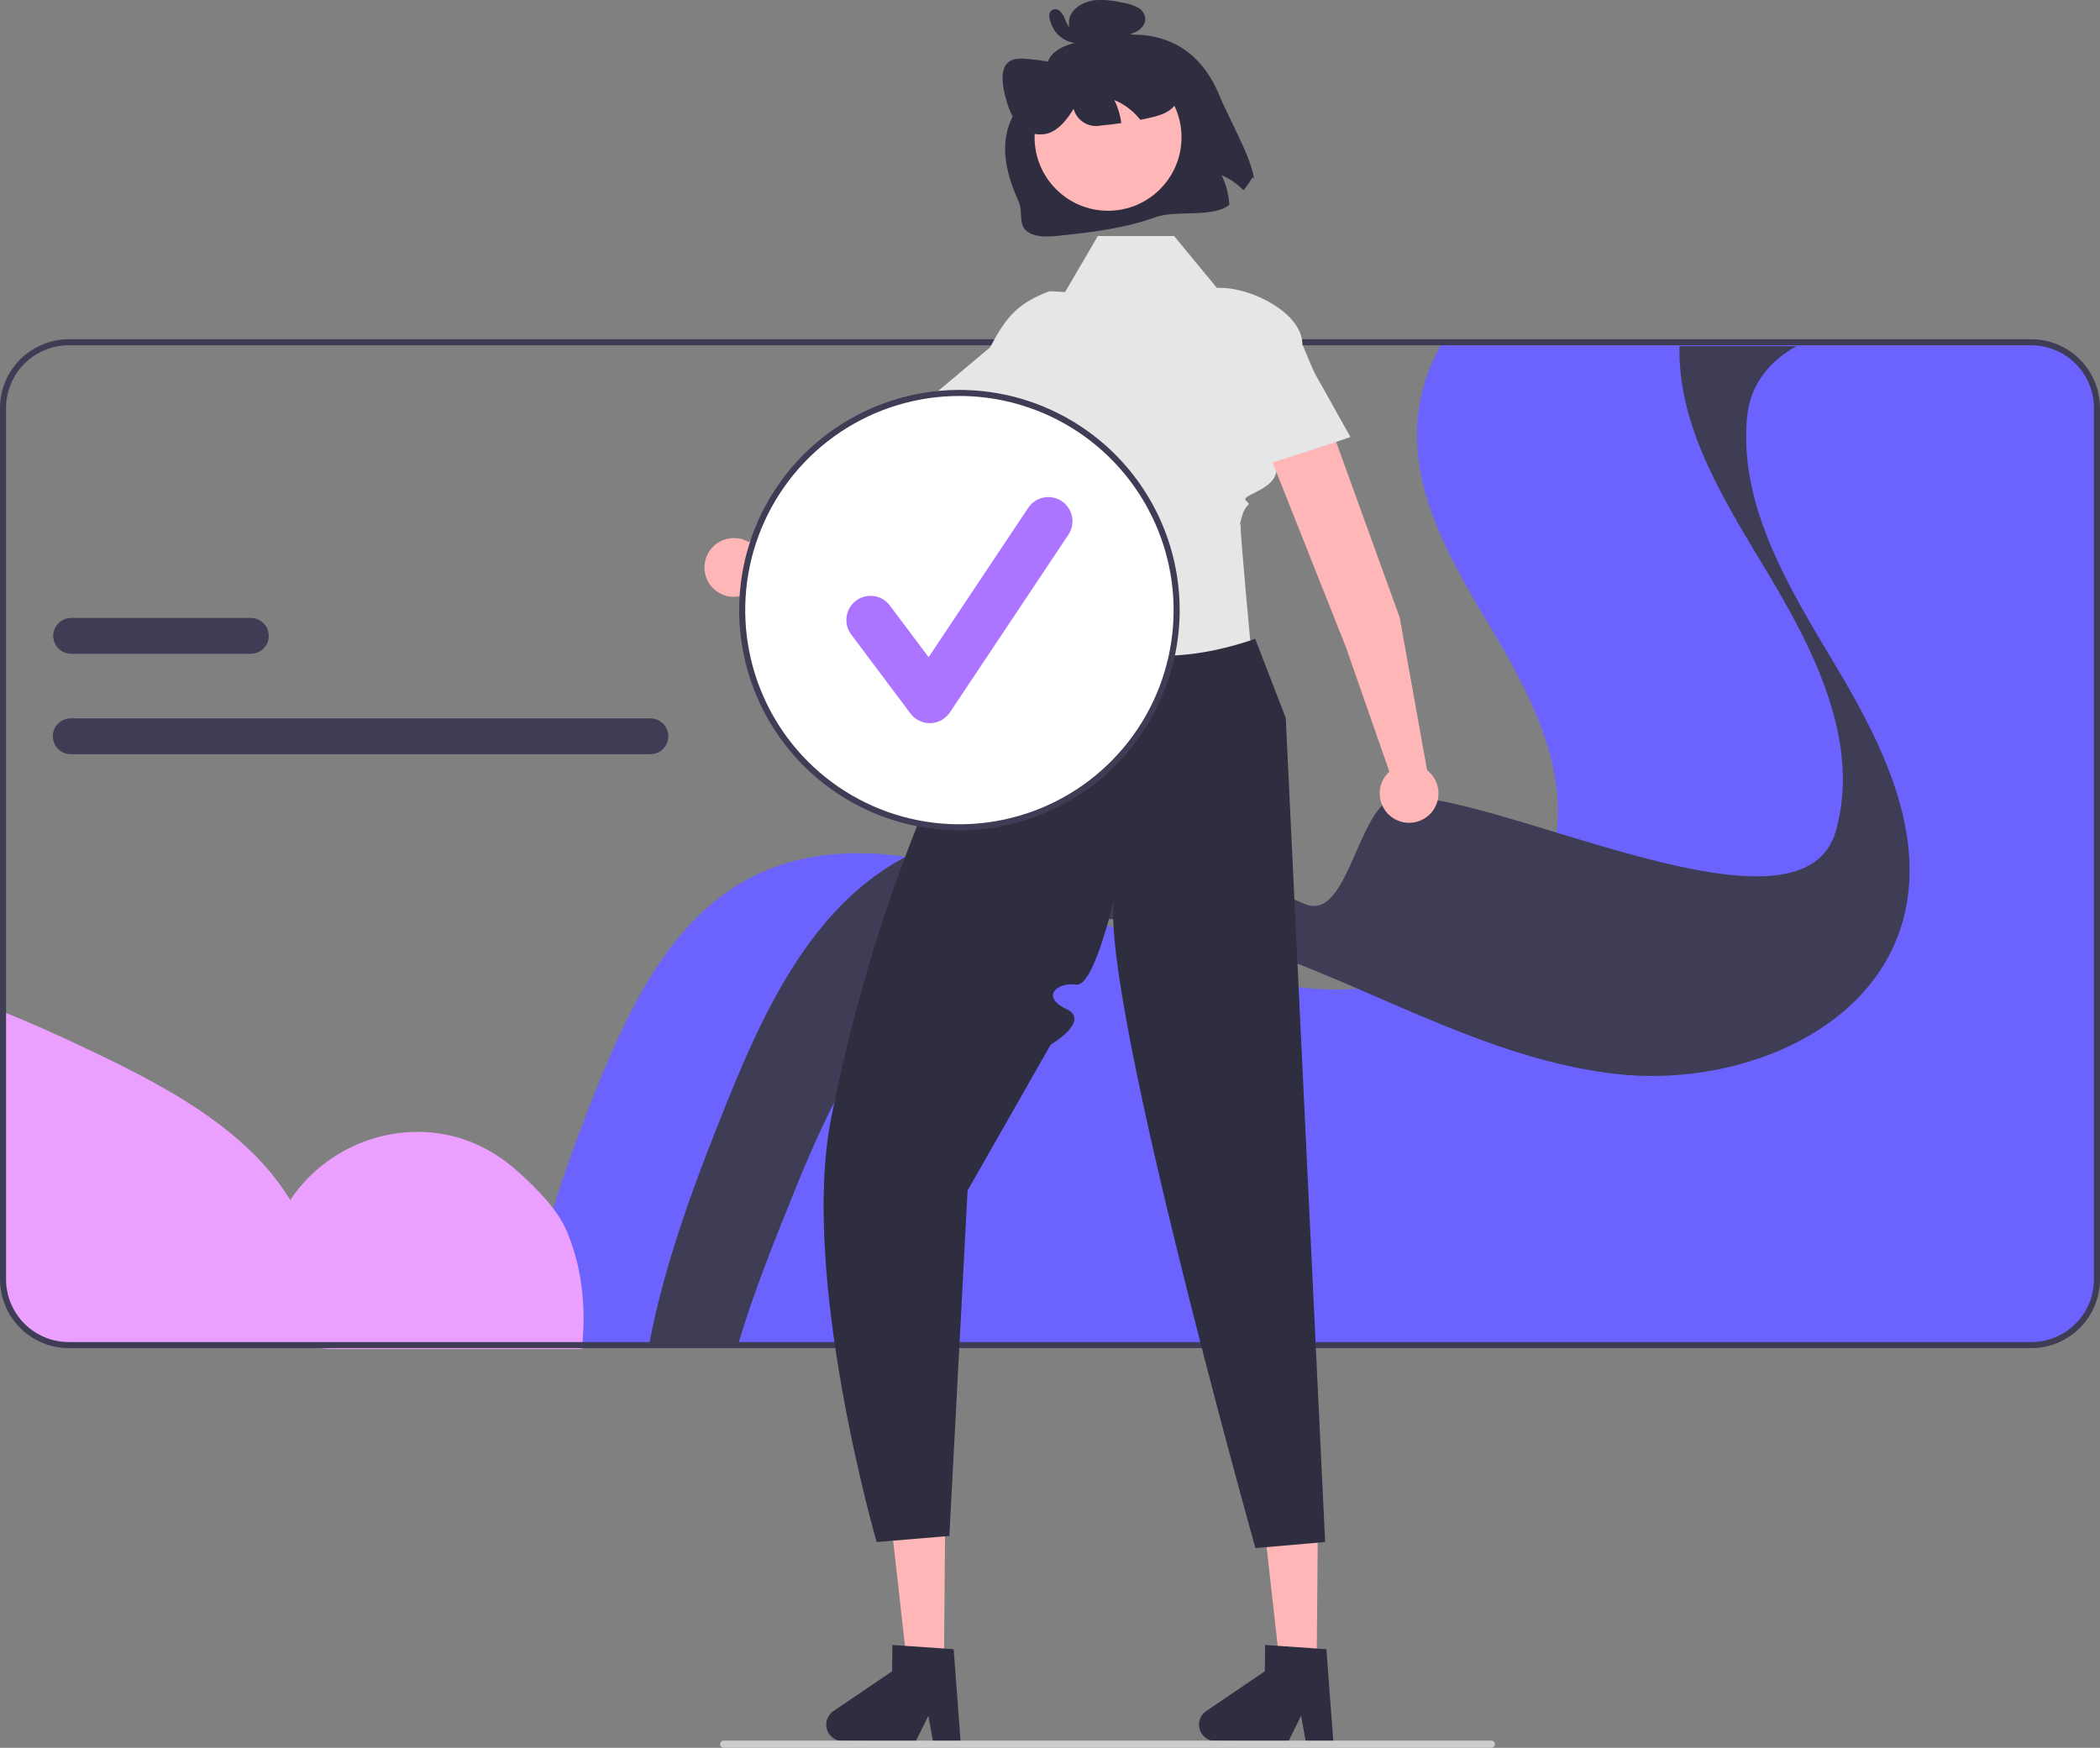
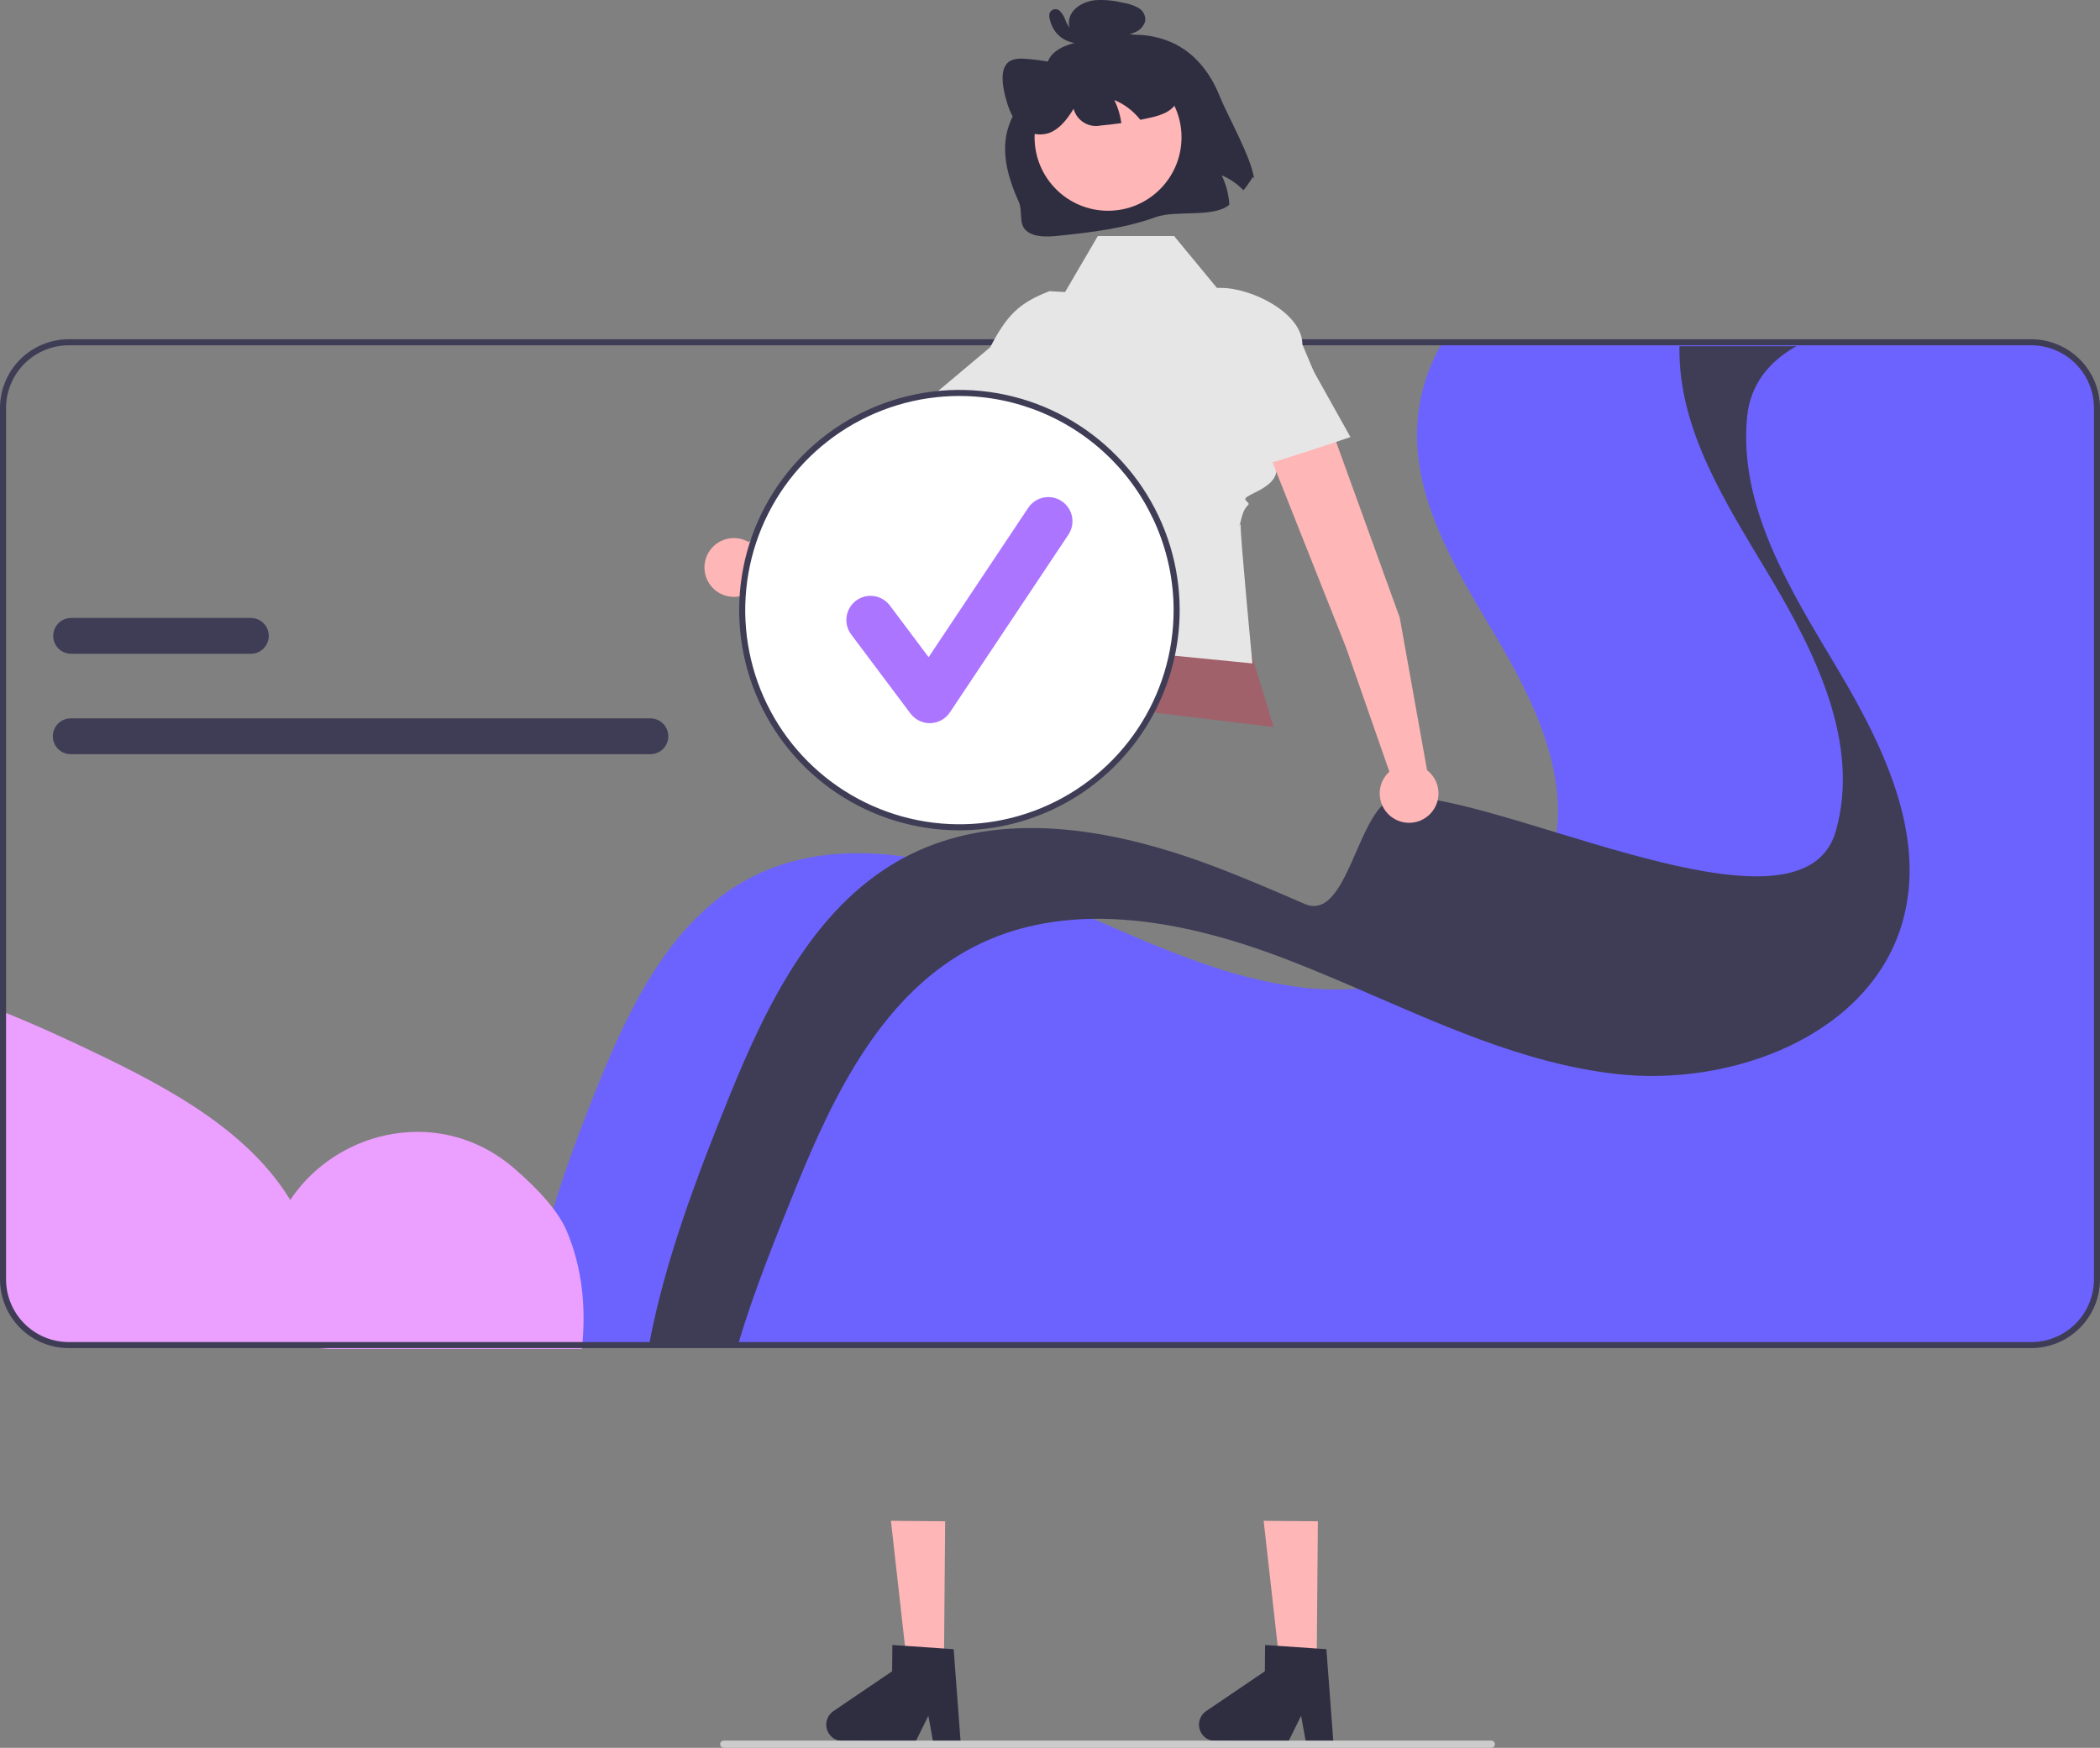
<svg xmlns="http://www.w3.org/2000/svg" width="2952" height="2457" viewBox="0 0 2952 2457" fill="none">
  <rect x="0" y="0" width="2952" height="2457" fill="#808080" stroke="none" />
  <g clip-path="url(#clip0_964_6)">
    <path d="M736.637 1890.87H2855.35C2867.48 1890.87 2879.49 1888.48 2890.7 1883.84C2901.91 1879.2 2912.1 1872.39 2920.68 1863.81C2929.26 1855.24 2936.07 1845.05 2940.71 1833.84C2945.35 1822.64 2947.74 1810.62 2947.74 1798.49V573.523C2947.76 565.337 2946.67 557.185 2944.5 549.29C2939.19 529.72 2927.58 512.443 2911.46 500.127C2895.35 487.811 2875.63 481.141 2855.35 481.146H2027.81C2008.5 513.659 1996.6 550.028 1992.96 587.663C1982.7 697.076 2045.44 798.227 2101.59 892.734C2157.73 987.241 2211.27 1097.12 2181.54 1202.96C2161.43 1274.34 2106.95 1326 2039.35 1356.96C1974.39 1385.7 1902.94 1396.58 1832.37 1388.48C1789.99 1383.13 1748.24 1373.6 1707.73 1360.03C1654.61 1342.78 1602.73 1320.42 1550.93 1297.81C1550.89 1297.81 1550.89 1297.81 1550.84 1297.76C1549.95 1297.38 1549.01 1296.95 1548.12 1296.57C1508.03 1279.07 1467.99 1261.52 1427.35 1246.06C1379.74 1227.44 1330.31 1213.82 1279.88 1205.43C1203.25 1193.42 1125.98 1197.76 1057.61 1232.52C946.173 1289.12 886.452 1411.44 839.722 1527.36C792.525 1644.57 750.225 1765.7 736.637 1890.87Z" fill="#6C63FF" />
    <path d="M4.26 1422.25V1798.49C4.259 1810.62 6.648 1822.64 11.291 1833.84C15.934 1845.05 22.74 1855.24 31.32 1863.81C39.9 1872.39 50.085 1879.2 61.295 1883.84C72.505 1888.48 84.52 1890.87 96.653 1890.87H448.849C454.94 1834.1 449.829 1777.54 427.465 1724.77C378.734 1609.69 260.824 1541.63 148.41 1486.99C101.169 1464.03 53.119 1441.89 4.26 1422.25Z" fill="#EB9FFF" />
    <path d="M373.354 1803.99C373.354 1828.49 383.088 1851.98 400.415 1869.31C417.742 1886.63 441.243 1896.36 465.747 1896.36H817.943C824.034 1839.59 818.922 1783.03 796.559 1730.26C785.102 1703.21 758.339 1673.24 723.467 1642.96C586.651 1524.19 373.354 1622.82 373.354 1803.99Z" fill="#EB9FFF" />
    <path d="M0 1798.49V573.523C0.029 547.903 10.221 523.34 28.341 505.223C46.461 487.107 71.028 476.916 96.653 476.887H2855.35C2880.97 476.916 2905.54 487.107 2923.66 505.223C2941.78 523.34 2951.97 547.903 2952 573.523V1798.49C2951.97 1824.11 2941.78 1848.67 2923.66 1866.79C2905.54 1884.91 2880.97 1895.1 2855.35 1895.13H96.653C71.028 1895.1 46.46 1884.91 28.34 1866.79C10.221 1848.67 0.029 1824.11 0 1798.49ZM96.653 485.405C73.287 485.431 50.885 494.723 34.362 511.243C17.84 527.763 8.546 550.161 8.519 573.523V1798.49C8.545 1821.85 17.839 1844.25 34.361 1860.77C50.884 1877.29 73.286 1886.58 96.653 1886.61H2855.35C2878.71 1886.58 2901.12 1877.29 2917.64 1860.77C2934.16 1844.25 2943.45 1821.85 2943.48 1798.49V573.523C2943.45 550.161 2934.16 527.763 2917.64 511.243C2901.12 494.723 2878.71 485.431 2855.35 485.405H96.653Z" fill="#3F3D56" />
    <path d="M912.905 1887.85H1038.18C1059.61 1815.71 1090.54 1739.25 1118.78 1669.58C1172.96 1535.98 1242.18 1395.02 1371.38 1329.79C1426.54 1301.93 1486.69 1291.05 1548.12 1291.65C1632.97 1292.45 1720.21 1315.23 1800.08 1345.41C1832.75 1357.73 1865.13 1371.27 1897.37 1385.11C2018.86 1437.31 2139.03 1494.16 2269.68 1509.52C2435 1528.95 2629.37 1455 2674.52 1295.71C2708.98 1173.76 2646.92 1047.14 2581.83 938.226C2516.74 829.309 2443.98 712.772 2455.87 586.668C2455.91 586.245 2455.95 585.779 2456.04 585.356C2460.51 540.062 2487.56 507.51 2525.34 486.641H2360.83C2358.66 604.279 2426.73 708.116 2487.99 810.641C2553.08 919.516 2615.14 1046.17 2580.68 1168.13C2535.53 1327.37 2161.64 1140.7 1996.31 1121.23C1949.63 1115.77 2023.79 1135.2 1979.28 1121.23C1909.46 1099.34 1901.72 1300.07 1833.78 1270.61C1791.48 1252.24 1749.13 1233.99 1706.24 1217.78C1688.48 1211.05 1670.33 1204.74 1651.97 1198.9C1651.93 1198.9 1651.93 1198.9 1651.88 1198.86C1528.61 1159.83 1393.79 1144.63 1279.88 1201.06C1279.12 1201.44 1278.31 1201.82 1277.54 1202.2C1148.34 1267.39 1079.12 1408.35 1024.94 1541.95C980.167 1652.39 934.971 1771.35 912.905 1887.85Z" fill="#3F3D56" />
    <path d="M914.267 1009.85H99.414C92.737 1009.85 86.334 1012.5 81.613 1017.22C76.892 1021.94 74.239 1028.34 74.239 1035.02C74.239 1041.69 76.892 1048.1 81.613 1052.82C86.334 1057.54 92.737 1060.19 99.414 1060.19H914.267C920.944 1060.19 927.347 1057.54 932.068 1052.82C936.79 1048.1 939.442 1041.69 939.442 1035.02C939.442 1028.34 936.79 1021.94 932.068 1017.22C927.347 1012.5 920.944 1009.85 914.267 1009.85Z" fill="#3F3D56" />
    <path d="M352.628 868.713H99.981C93.304 868.713 86.901 871.365 82.179 876.086C77.458 880.806 74.806 887.208 74.806 893.884C74.806 900.56 77.458 906.962 82.179 911.682C86.901 916.403 93.304 919.055 99.981 919.055H352.628C359.305 919.055 365.708 916.403 370.429 911.682C375.151 906.962 377.803 900.56 377.803 893.884C377.803 887.208 375.151 880.806 370.429 876.086C365.708 871.365 359.305 868.713 352.628 868.713Z" fill="#3F3D56" />
    <path d="M1326.9 2342.12L1275.26 2341.69L1252.4 2137.89L1328.61 2138.53L1326.9 2342.12Z" fill="#FFB6B6" />
    <path d="M1161.48 2424.23C1161.44 2430.35 1163.82 2436.24 1168.11 2440.6C1172.41 2444.97 1178.25 2447.45 1184.37 2447.51L1287.05 2448.37L1305.02 2411.94L1311.63 2448.55L1350.37 2448.91L1340.59 2318.32L1327.11 2317.42L1272.13 2313.63L1254.39 2312.44L1254.08 2349.39L1171.6 2405.33C1168.51 2407.42 1165.98 2410.24 1164.21 2413.53C1162.45 2416.82 1161.52 2420.49 1161.48 2424.23Z" fill="#2F2E41" />
    <path d="M1850.85 2342.12L1799.2 2341.69L1776.35 2137.89L1852.56 2138.53L1850.85 2342.12Z" fill="#FFB6B6" />
    <path d="M1685.43 2424.23C1685.39 2430.35 1687.77 2436.24 1692.06 2440.6C1696.35 2444.97 1702.2 2447.45 1708.32 2447.51L1811 2448.37L1828.97 2411.94L1835.57 2448.55L1874.32 2448.91L1864.53 2318.32L1851.05 2317.42L1796.08 2313.63L1778.34 2312.44L1778.03 2349.39L1695.55 2405.33C1692.46 2407.42 1689.92 2410.24 1688.16 2413.53C1686.4 2416.82 1685.46 2420.49 1685.43 2424.23Z" fill="#2F2E41" />
    <path d="M1263.19 710.06L1495.62 531.22C1505.44 523.614 1511.88 512.451 1513.54 500.14C1515.21 487.829 1511.97 475.356 1504.52 465.415C1500.66 460.272 1495.8 455.967 1490.23 452.764C1484.65 449.561 1478.49 447.526 1472.1 446.784C1465.72 446.041 1459.25 446.607 1453.09 448.446C1446.93 450.284 1441.21 453.358 1436.28 457.48L1200.54 650.65L1052.35 761.991C1045.02 757.728 1036.55 755.826 1028.1 756.543C1019.65 757.259 1011.62 760.56 1005.11 765.996C998.599 771.433 993.92 778.741 991.709 786.929C989.497 795.117 989.861 803.787 992.749 811.761C995.637 819.735 1000.91 826.627 1007.85 831.5C1014.8 836.374 1023.07 838.992 1031.55 839C1040.04 839.007 1048.31 836.404 1055.27 831.543C1062.22 826.683 1067.5 819.8 1070.41 811.831L1263.19 710.06Z" fill="#FFB6B6" />
    <path d="M1452.63 751.172L1442.38 979.94L1790.34 1022.04C1762.96 930.113 1718.06 802.435 1738.64 738.462L1452.63 751.172Z" fill="#A0616A" />
    <path d="M1650.42 331.777H1543.24L1497.21 410.53L1475.27 409.319C1432.53 425.779 1415.49 442.815 1391.9 488.204L1308.99 557.808L1372.89 634.47C1417.02 627.24 1432.94 592.988 1418.92 530.082C1418.92 530.082 1370.59 614.296 1440.21 655.727C1440.21 655.727 1427.79 733.786 1440.21 732.947C1452.63 732.108 1481.23 716.221 1452.63 732.108C1424.03 747.995 1428.93 748.68 1429.86 753.827C1445.3 838.901 1458.08 902.785 1458.08 902.785L1760.53 932.598C1760.53 932.598 1743.1 749.725 1744.05 739.328C1744.99 728.931 1738.64 754.349 1744.99 728.931C1751.35 703.512 1760.88 713.044 1751.35 703.512C1741.82 693.98 1816.88 685.771 1787.59 639.964L1885.56 614.411L1830.8 484.276C1830.8 440.337 1760.21 404.717 1716.27 404.717H1710.64L1650.42 331.777Z" fill="#E6E6E6" />
-     <path d="M1764.48 898.043C1646.16 938.737 1539.64 929.802 1449.56 851.677C1449.56 851.677 1424.22 945.374 1398.55 932.598C1372.89 919.821 1385.57 955.573 1378.52 968.681C1371.04 982.599 1379.73 1006.07 1355.01 1014.06C1330.29 1022.04 1339.58 1045.49 1331.58 1062.76C1275.58 1183.56 1211.63 1354.56 1168.42 1571.45C1124.03 1794.31 1232.32 2167.7 1232.32 2167.7L1334.55 2159.19L1360.11 1673.66L1477.01 1468.44C1477.01 1468.44 1534.44 1435 1498.39 1418.05C1462.34 1401.09 1486.49 1380.07 1512.76 1384.19C1539.02 1388.31 1568.84 1252.02 1568.84 1252.02C1531.39 1346.11 1764.79 2176.22 1764.79 2176.22L1862.76 2167.7L1807.38 1009.26L1764.48 898.043Z" fill="#2F2E41" />
    <path d="M1714.03 134.066C1725.65 162.998 1758.43 219.895 1762.87 250.933L1760.87 248.969C1757.06 255.48 1752.73 261.672 1747.92 267.486C1739.3 258.434 1728.89 251.277 1717.35 246.47C1723.65 259.396 1727.3 273.453 1728.08 287.811C1706.74 306.39 1652.24 295.181 1625.01 305.082C1581.2 320.977 1534.67 326.636 1488.74 331.335C1472.44 333.013 1454.19 334.032 1442.76 324.4C1431.33 314.767 1438.14 296.93 1431.99 283.438C1388.21 187.336 1428.62 152.663 1462.95 109.087C1470.5 99.497 1470.47 85.187 1479.66 76.037C1492.42 63.355 1511.97 59.454 1530 56.329C1525.31 56.576 1520.65 55.613 1516.44 53.533C1512.24 51.454 1508.64 48.328 1506 44.456C1503.68 40.555 1502.48 36.089 1502.54 31.552C1502.6 27.014 1503.91 22.58 1506.33 18.739C1512.77 8.052 1526.17 1.838 1539.09 0.286C1551.83 -0.579 1564.62 0.52 1577.02 3.545C1585.05 4.601 1592.83 7.087 1599.98 10.884C1603.36 12.685 1606.11 15.473 1607.85 18.877C1609.6 22.28 1610.27 26.135 1609.77 29.928C1608.69 33.431 1606.84 36.645 1604.34 39.331C1601.85 42.017 1598.78 44.106 1595.37 45.442C1590.17 47.641 1584.69 49.139 1579.1 49.896C1604.81 46.56 1630.93 51.131 1653.99 63.002C1682.88 78.41 1702.37 105.149 1714.03 134.066Z" fill="#2F2E41" />
    <path d="M1557.59 296.272C1614.63 296.272 1660.87 250.043 1660.87 193.017C1660.87 135.991 1614.63 89.762 1557.59 89.762C1500.56 89.762 1454.32 135.991 1454.32 193.017C1454.32 250.043 1500.56 296.272 1557.59 296.272Z" fill="#FFB6B6" />
    <path d="M1656.97 137.653C1650.98 155.747 1633.87 161.578 1618.05 165.214C1613.07 166.376 1608.05 167.459 1602.98 168.423C1601.12 166.087 1599.13 163.798 1597.05 161.635C1588.43 152.584 1578.02 145.427 1566.48 140.619C1571.47 150.83 1574.79 161.776 1576.31 173.038C1566.74 174.425 1557.13 175.559 1547.46 176.439C1539.28 178.179 1530.75 176.712 1523.62 172.339C1516.49 167.966 1511.32 161.023 1509.17 152.944C1500.36 167.333 1489.96 180.884 1475.73 186.6C1467.59 189.524 1458.73 189.764 1450.45 187.286C1442.16 184.808 1434.89 179.742 1429.69 172.831C1421.17 162.435 1416.43 148.47 1413.01 134.992C1408.97 118.968 1406.73 100.511 1414.66 90.345C1421.01 82.117 1431.97 81.969 1442.08 82.699C1464.39 84.411 1486.47 88.413 1507.97 94.643L1509.79 98.733C1506.1 76.544 1514.11 55.196 1528.93 47.603C1538.93 42.527 1550.97 43.378 1562.66 44.408C1577.67 45.078 1592.51 47.947 1606.69 52.922C1622.96 59.18 1636.9 70.311 1646.6 84.792C1656.98 100.544 1662.13 122.027 1656.97 137.653Z" fill="#2F2E41" />
    <path d="M1509.74 41.146C1510.76 40.845 1508.12 41.231 1509.04 41.256C1508.58 41.229 1508.13 41.166 1507.69 41.066C1507.61 41.051 1506.58 40.723 1507.27 40.964C1505.73 40.506 1504.36 39.613 1503.33 38.394C1500.9 35.395 1499 32.008 1497.7 28.376C1496.06 23.577 1493.42 19.179 1489.96 15.472C1488.97 14.485 1487.77 13.744 1486.45 13.309C1485.13 12.873 1483.72 12.756 1482.34 12.966C1480.97 13.176 1479.66 13.708 1478.53 14.518C1477.4 15.328 1476.47 16.393 1475.83 17.628C1473.82 22.076 1475.65 27.557 1477.09 31.926C1478.57 36.466 1480.77 40.737 1483.61 44.574C1488.37 50.85 1494.86 55.606 1502.27 58.262C1510.86 61.38 1520.22 61.647 1528.97 59.025C1530.12 58.546 1531.11 57.74 1531.82 56.708C1532.53 55.675 1532.92 54.459 1532.94 53.208C1532.97 51.957 1532.63 50.726 1531.97 49.663C1531.31 48.6 1530.36 47.753 1529.22 47.223L1514.63 41.252C1513.86 40.914 1513.04 40.731 1512.2 40.713C1511.36 40.694 1510.53 40.842 1509.74 41.146C1508.96 41.45 1508.25 41.905 1507.64 42.485C1507.03 43.065 1506.55 43.759 1506.21 44.527C1505.87 45.295 1505.69 46.122 1505.67 46.96C1505.65 47.799 1505.8 48.633 1506.1 49.415C1506.41 50.197 1506.86 50.911 1507.44 51.517C1508.02 52.124 1508.72 52.609 1509.49 52.947L1524.08 58.918L1524.33 47.117C1522.51 47.642 1520.64 47.962 1518.75 48.072C1516.73 48.274 1514.69 48.188 1512.7 47.816C1510.79 47.566 1508.91 47.108 1507.1 46.452C1505.94 46.028 1504.8 45.546 1503.69 45.007C1503.29 44.812 1502.89 44.608 1502.49 44.397C1502.52 44.413 1500.82 43.424 1501.57 43.889C1499.68 42.683 1497.91 41.304 1496.28 39.77C1495.71 39.225 1495.17 38.635 1494.69 38.005C1493.86 36.984 1493.09 35.915 1492.39 34.804C1490.95 32.452 1489.81 29.93 1489 27.296C1488.63 26.189 1488.31 25.063 1488.06 23.924C1487.99 23.298 1487.88 22.678 1487.72 22.068C1487.18 20.614 1487.82 22.917 1487.2 23.547L1484.51 25.528C1484.01 25.679 1483.47 25.714 1482.95 25.63C1482.43 25.547 1481.94 25.348 1481.51 25.047C1481.19 24.599 1481.26 24.673 1481.71 25.27C1482.25 25.973 1482.73 26.709 1483.17 27.473C1484.14 29.272 1485.01 31.12 1485.79 33.008C1487.39 37.023 1489.42 40.855 1491.84 44.439C1494.21 48.065 1497.67 50.849 1501.71 52.396C1505.76 53.943 1510.19 54.173 1514.38 53.054C1515.95 52.429 1517.21 51.212 1517.89 49.664C1518.57 48.117 1518.61 46.365 1518.01 44.785C1517.37 43.227 1516.15 41.979 1514.61 41.3C1513.07 40.622 1511.33 40.567 1509.74 41.146Z" fill="#2F2E41" />
    <path d="M1348.67 1162.99C1517.32 1162.99 1654.03 1026.3 1654.03 857.68C1654.03 689.065 1517.32 552.375 1348.67 552.375C1180.03 552.375 1043.31 689.065 1043.31 857.68C1043.31 1026.3 1180.03 1162.99 1348.67 1162.99Z" fill="white" />
    <path d="M1348.67 1167.25C1287.44 1167.25 1227.57 1149.09 1176.66 1115.07C1125.74 1081.06 1086.06 1032.71 1062.62 976.147C1039.19 919.581 1033.06 857.338 1045 797.289C1056.95 737.239 1086.44 682.08 1129.74 638.787C1173.04 595.493 1228.21 566.01 1288.27 554.065C1348.33 542.12 1410.58 548.251 1467.16 571.68C1523.73 595.11 1572.09 634.788 1606.11 685.695C1640.13 736.602 1658.29 796.453 1658.29 857.679C1658.2 939.753 1625.55 1018.44 1567.5 1076.47C1509.46 1134.51 1430.76 1167.15 1348.67 1167.25ZM1348.67 556.635C1289.12 556.635 1230.91 574.291 1181.39 607.37C1131.87 640.45 1093.28 687.467 1070.49 742.476C1047.7 797.485 1041.74 858.016 1053.36 916.413C1064.98 974.811 1093.65 1028.45 1135.76 1070.55C1177.87 1112.66 1231.52 1141.33 1289.93 1152.94C1348.34 1164.56 1408.88 1158.6 1463.9 1135.81C1518.92 1113.03 1565.94 1074.44 1599.03 1024.93C1632.11 975.425 1649.77 917.221 1649.77 857.679C1649.68 777.865 1617.93 701.345 1561.48 644.908C1505.03 588.471 1428.5 556.725 1348.67 556.635Z" fill="#3F3D56" />
    <path d="M1307.01 1016.58C1301.74 1016.58 1296.54 1015.35 1291.82 1012.99C1287.11 1010.63 1283.01 1007.21 1279.84 1002.99L1196.54 891.932C1193.86 888.364 1191.91 884.304 1190.81 879.984C1189.7 875.664 1189.45 871.168 1190.09 866.753C1190.72 862.338 1192.21 858.091 1194.48 854.254C1196.76 850.416 1199.76 847.064 1203.33 844.388C1206.9 841.712 1210.96 839.766 1215.28 838.659C1219.6 837.552 1224.1 837.308 1228.51 837.938C1232.93 838.569 1237.18 840.063 1241.02 842.336C1244.86 844.608 1248.21 847.614 1250.88 851.182L1305.39 923.833L1445.37 713.9C1447.84 710.19 1451.02 707.002 1454.73 704.521C1458.44 702.039 1462.6 700.311 1466.97 699.437C1471.34 698.562 1475.85 698.558 1480.22 699.423C1484.6 700.289 1488.76 702.007 1492.47 704.481C1496.18 706.955 1499.37 710.136 1501.85 713.841C1504.34 717.547 1506.06 721.705 1506.94 726.079C1507.81 730.452 1507.82 734.955 1506.95 739.33C1506.09 743.705 1504.37 747.867 1501.89 751.578L1335.28 1001.45C1332.27 1005.97 1328.21 1009.7 1323.46 1012.33C1318.71 1014.96 1313.39 1016.41 1307.96 1016.57C1307.64 1016.57 1307.33 1016.58 1307.01 1016.58Z" fill="#AB75FF" />
    <path d="M1012.32 2451.93C1012.32 2452.6 1012.45 2453.26 1012.7 2453.87C1012.95 2454.49 1013.33 2455.05 1013.8 2455.52C1014.27 2455.99 1014.83 2456.36 1015.45 2456.62C1016.06 2456.87 1016.72 2457 1017.39 2457H2096.34C2097.68 2457 2098.97 2456.47 2099.92 2455.52C2100.87 2454.57 2101.41 2453.28 2101.41 2451.93C2101.41 2450.59 2100.87 2449.3 2099.92 2448.35C2098.97 2447.4 2097.68 2446.86 2096.34 2446.86H1017.39C1016.72 2446.86 1016.06 2446.99 1015.45 2447.25C1014.83 2447.5 1014.27 2447.87 1013.8 2448.34C1013.33 2448.81 1012.95 2449.37 1012.7 2449.99C1012.45 2450.61 1012.32 2451.27 1012.32 2451.93Z" fill="#CCCCCC" />
    <path d="M1967.62 868.123L1867.8 592.398C1863.54 580.729 1854.86 571.204 1843.63 565.878C1832.4 560.552 1819.53 559.853 1807.8 563.931C1801.73 566.041 1796.15 569.365 1791.4 573.7C1786.66 578.036 1782.84 583.292 1780.2 589.149C1777.55 595.005 1776.12 601.339 1776.01 607.765C1775.89 614.191 1777.08 620.574 1779.51 626.524L1891.98 909.756L1953.06 1084.74C1946.77 1090.43 1942.39 1097.92 1940.5 1106.19C1938.62 1114.46 1939.33 1123.11 1942.53 1130.96C1945.73 1138.81 1951.28 1145.49 1958.41 1150.08C1965.54 1154.68 1973.91 1156.96 1982.38 1156.63C1990.86 1156.31 1999.03 1153.38 2005.78 1148.24C2012.54 1143.11 2017.54 1136.02 2020.13 1127.95C2022.71 1119.87 2022.75 1111.19 2020.23 1103.09C2017.71 1094.99 2012.75 1087.87 2006.04 1082.68L1967.62 868.123Z" fill="#FFB6B6" />
    <path d="M1817.41 469.605L1898.34 614.41C1898.34 614.41 1711.82 678.262 1711.36 667.631C1710.91 657 1720.63 509.478 1720.63 509.478L1817.41 469.605Z" fill="#E6E6E6" />
  </g>
  <defs>
    <clipPath id="clip0_964_6">
      <rect width="2952" height="2457" fill="white" />
    </clipPath>
  </defs>
</svg>